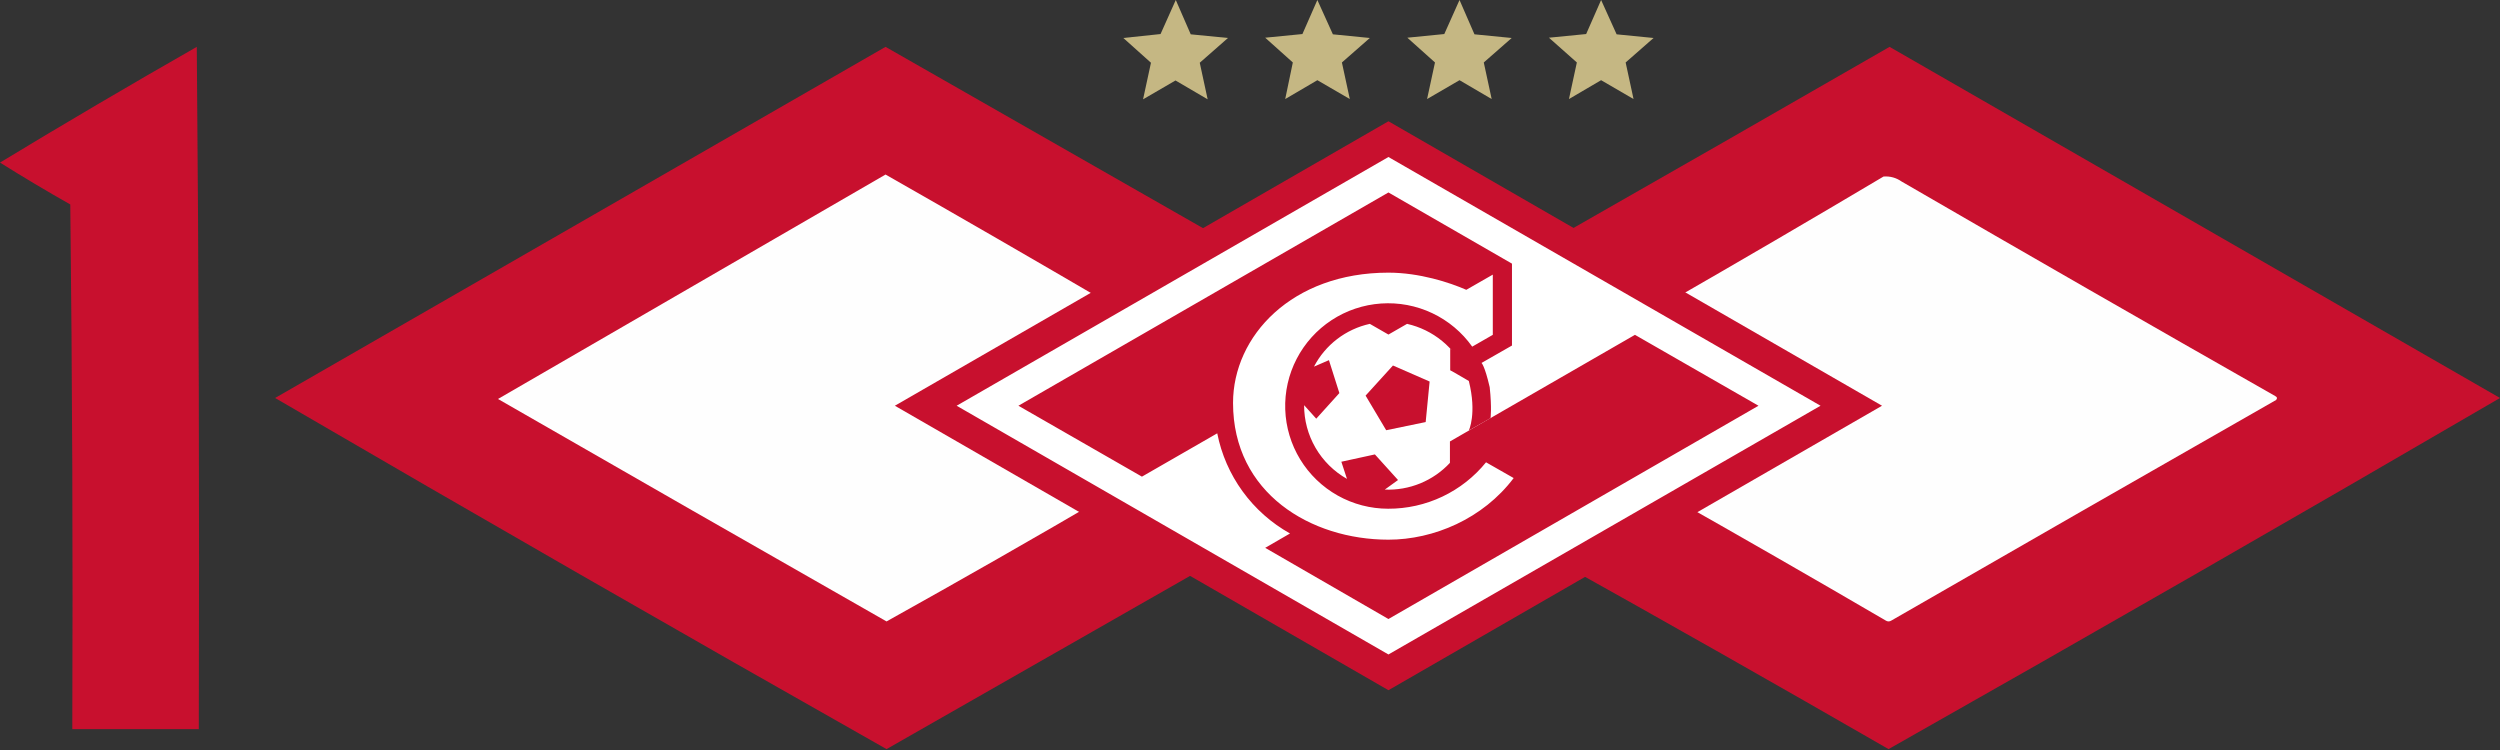
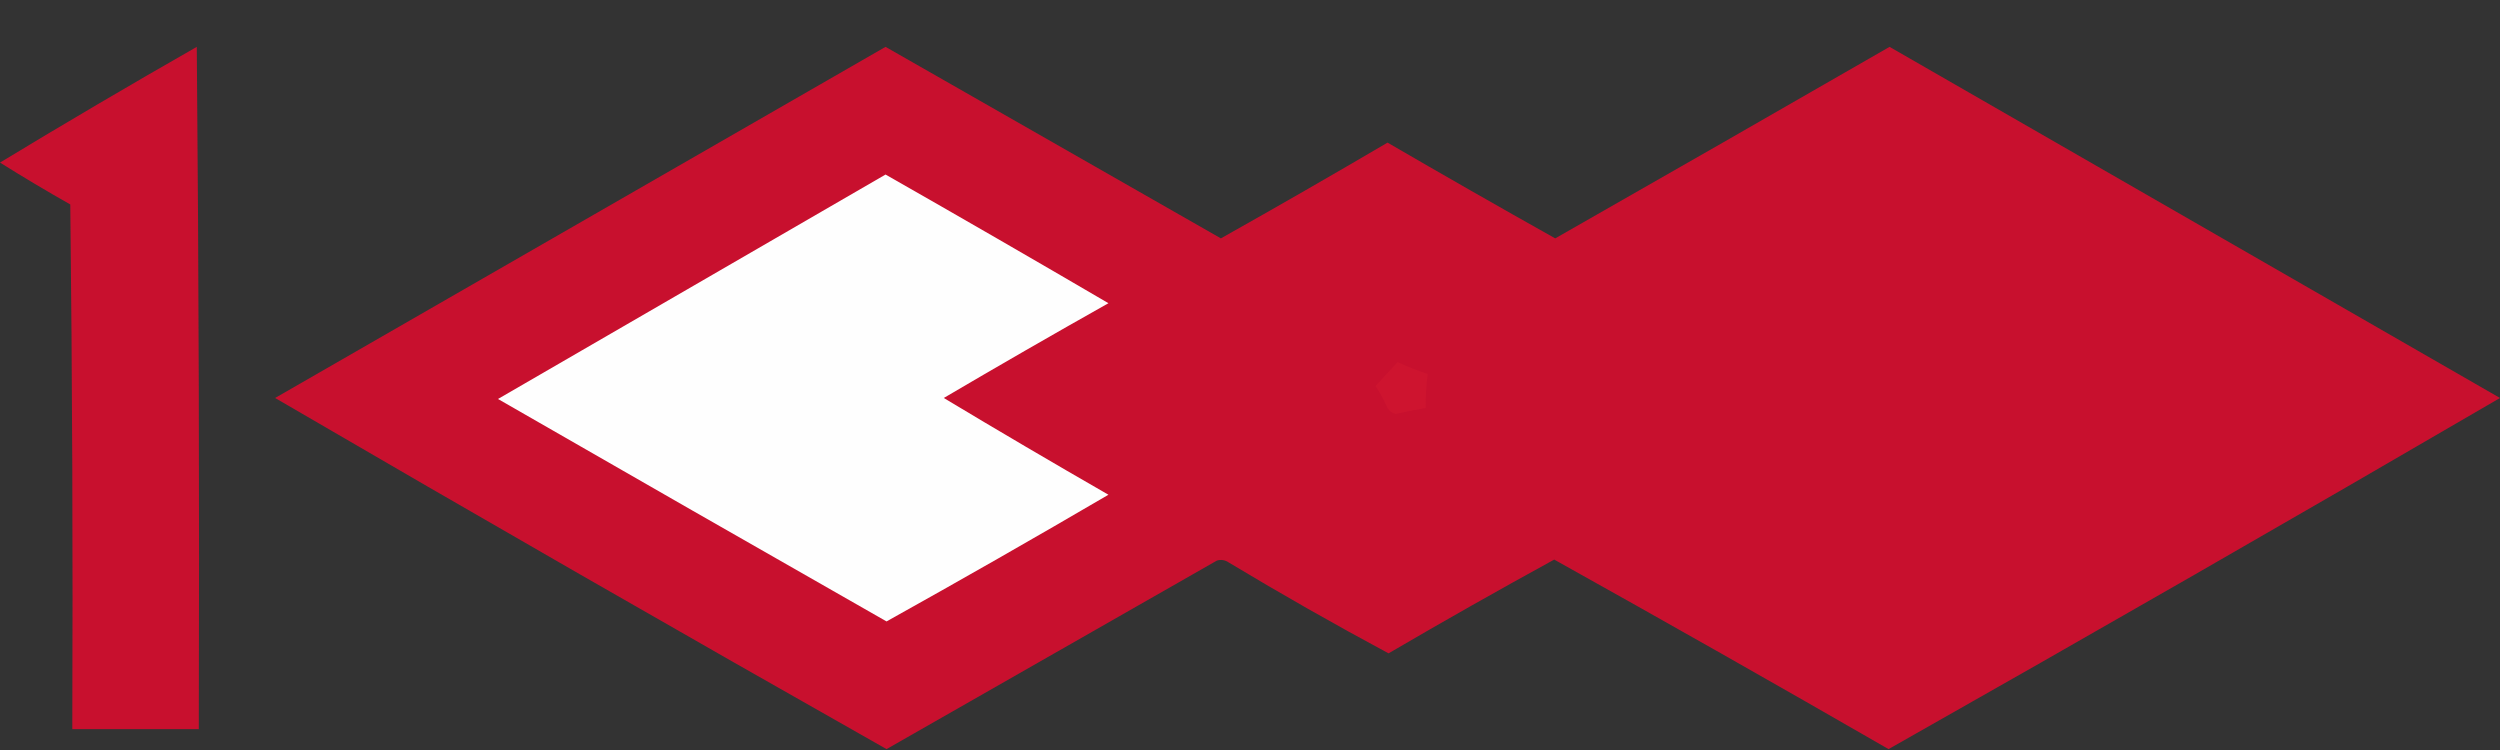
<svg xmlns="http://www.w3.org/2000/svg" width="623" height="187" viewBox="0 0 623 187" fill="none">
  <rect x="0" y="0" width="623" height="187" fill="#333333" stroke="none" />
  <path fill-rule="evenodd" clip-rule="evenodd" d="M220.677 11.676C248.524 27.572 276.38 43.481 304.244 59.404C318.17 51.575 332.015 43.621 345.777 35.54C359.645 43.602 373.574 51.557 387.561 59.404C415.366 43.561 443.138 27.652 470.878 11.676C521.583 40.843 572.294 70.01 623 99.178C572.424 128.655 521.634 157.822 470.628 186.679C442.967 170.743 415.195 154.999 387.311 139.448C373.438 147.044 359.677 154.833 346.028 162.815C332.571 155.592 319.311 148.052 306.246 140.194C305.312 139.547 304.312 139.381 303.243 139.697C275.8 155.366 248.361 171.027 220.927 186.679C169.94 157.83 119.149 128.662 68.555 99.178C119.293 69.997 170.001 40.83 220.677 11.676Z" fill="#C8102E" />
  <path fill-rule="evenodd" clip-rule="evenodd" d="M49.039 11.676C49.54 68.27 49.706 124.947 49.54 181.708C39.031 181.708 28.523 181.708 18.015 181.708C18.181 138.121 18.015 94.536 17.514 50.952C11.575 47.59 5.737 44.11 0 40.512C16.225 30.688 32.571 21.077 49.039 11.676Z" fill="#C8102E" />
  <path fill-rule="evenodd" clip-rule="evenodd" d="M220.677 43.494C239.248 54.07 257.763 64.76 276.222 75.561C262.462 83.308 248.784 91.18 235.189 99.177C248.766 107.332 262.443 115.37 276.222 123.29C257.904 134.005 239.473 144.528 220.927 154.86C188.618 136.448 156.342 117.97 124.099 99.425C156.323 80.768 188.516 62.124 220.677 43.494Z" fill="#FEFEFE" />
-   <path fill-rule="evenodd" clip-rule="evenodd" d="M469.377 43.992C471.025 43.873 472.527 44.287 473.881 45.235C504.826 63.176 535.851 80.991 566.955 98.681C567.466 98.93 567.551 99.261 567.206 99.675C535.22 117.925 503.279 136.237 471.379 154.612C470.878 154.944 470.378 154.944 469.878 154.612C451.778 144.046 433.597 133.605 415.334 123.291C429.096 115.21 442.941 107.255 456.867 99.427C443.105 91.346 429.26 83.391 415.334 75.562C433.462 65.151 451.477 54.628 469.377 43.992Z" fill="#FEFEFE" />
  <path fill-rule="evenodd" clip-rule="evenodd" d="M348.28 90.229C350.729 91.363 353.231 92.358 355.786 93.212C355.426 96.015 355.259 98.832 355.286 101.664C352.777 102.096 350.275 102.593 347.78 103.156C346.715 102.88 345.964 102.218 345.528 101.167C344.738 99.43 343.82 97.773 342.776 96.195C344.622 94.197 346.456 92.208 348.28 90.229Z" fill="#CE142F" />
  <g clip-path="url(#clip0_1315_7268)">
    <path d="M346 30.221L223 101.11L346 172L469 101.11L346 30.221Z" fill="#C8102E" />
    <path d="M341.361 9.466L332.154 8.554L328.288 0L324.563 8.484L315.285 9.396L322.173 15.566L320.275 24.682L328.288 19.984L336.371 24.682L334.403 15.566L341.361 9.466Z" fill="#C5B783" />
    <path d="M412.069 9.466L402.861 8.554L398.995 0L395.27 8.484L385.993 9.396L392.951 15.566L390.983 24.682L398.995 19.984L407.078 24.682L405.11 15.566L412.069 9.466Z" fill="#C5B783" />
    <path d="M376.715 9.466L367.437 8.554L363.712 0L359.917 8.484L350.709 9.396L357.597 15.566L355.629 24.682L363.712 19.984L371.725 24.682L369.757 15.566L376.715 9.466Z" fill="#C5B783" />
    <path d="M306.007 9.466L296.73 8.554L293.005 0L289.209 8.484L279.931 9.466L286.819 15.636L284.851 24.752L292.934 20.054L300.947 24.752L298.979 15.636L306.007 9.466Z" fill="#C5B783" />
-     <path d="M377.207 119.131C369.546 129.298 357.246 134.487 346 134.487C326.671 134.487 307.273 122.917 307.273 100.409C307.273 83.721 321.962 67.945 346 67.945C353.731 67.945 361.252 70.399 365.399 72.222L372.006 68.435V83.441L366.875 86.386C364.331 82.799 360.904 79.926 356.925 78.043C352.945 76.16 348.547 75.331 344.154 75.635C339.76 75.939 335.518 77.365 331.837 79.778C328.157 82.191 325.16 85.508 323.136 89.41C321.112 93.313 320.129 97.669 320.282 102.06C320.435 106.451 321.717 110.729 324.007 114.483C326.297 118.236 329.516 121.338 333.356 123.491C337.195 125.643 341.525 126.774 345.93 126.774C350.604 126.789 355.221 125.757 359.442 123.754C363.664 121.752 367.38 118.83 370.319 115.204L377.207 119.131ZM453.678 101.11L346 163.095L238.393 101.11L346 39.126L453.678 101.11ZM346 154.26L438.215 101.11L407.43 83.441L361.322 110.015V115.344C359.26 117.561 356.741 119.304 353.938 120.454C351.134 121.604 348.115 122.133 345.086 122.006L348.39 119.622L342.626 113.241L334.262 115.064L335.668 119.341C332.414 117.5 329.709 114.828 327.832 111.6C325.954 108.371 324.972 104.703 324.985 100.97L328.007 104.336L333.77 97.955L331.17 89.751L327.445 91.364C328.84 88.679 330.81 86.333 333.215 84.491C335.62 82.65 338.401 81.358 341.361 80.706L346 83.371L350.639 80.706C353.844 81.43 356.835 82.891 359.373 84.973C361.911 87.055 363.926 89.7 365.258 92.696L376.785 86.105V65.701L346 47.961L253.785 101.11L284.57 118.78L303.337 107.982C304.368 113.204 306.524 118.141 309.655 122.451C312.785 126.76 316.817 130.341 321.47 132.944L315.285 136.52L346 154.26Z" fill="white" />
    <path d="M361.393 92.276V86.947L369.194 90.453C369.194 90.453 369.967 91.013 371.233 96.483C371.795 101.742 371.443 104.196 371.443 104.196L366.031 107.281C366.031 107.281 368.07 103.074 366.031 94.94C362.517 92.837 361.393 92.276 361.393 92.276Z" fill="#C8102E" />
    <path d="M340.307 98.586L347.125 91.084L356.262 95.08L355.278 105.177L345.438 107.211L340.307 98.586Z" fill="#C8102E" />
  </g>
  <defs>
    <clipPath id="clip0_1315_7268">
-       <rect width="246" height="172" fill="white" transform="translate(223)" />
-     </clipPath>
+       </clipPath>
  </defs>
</svg>